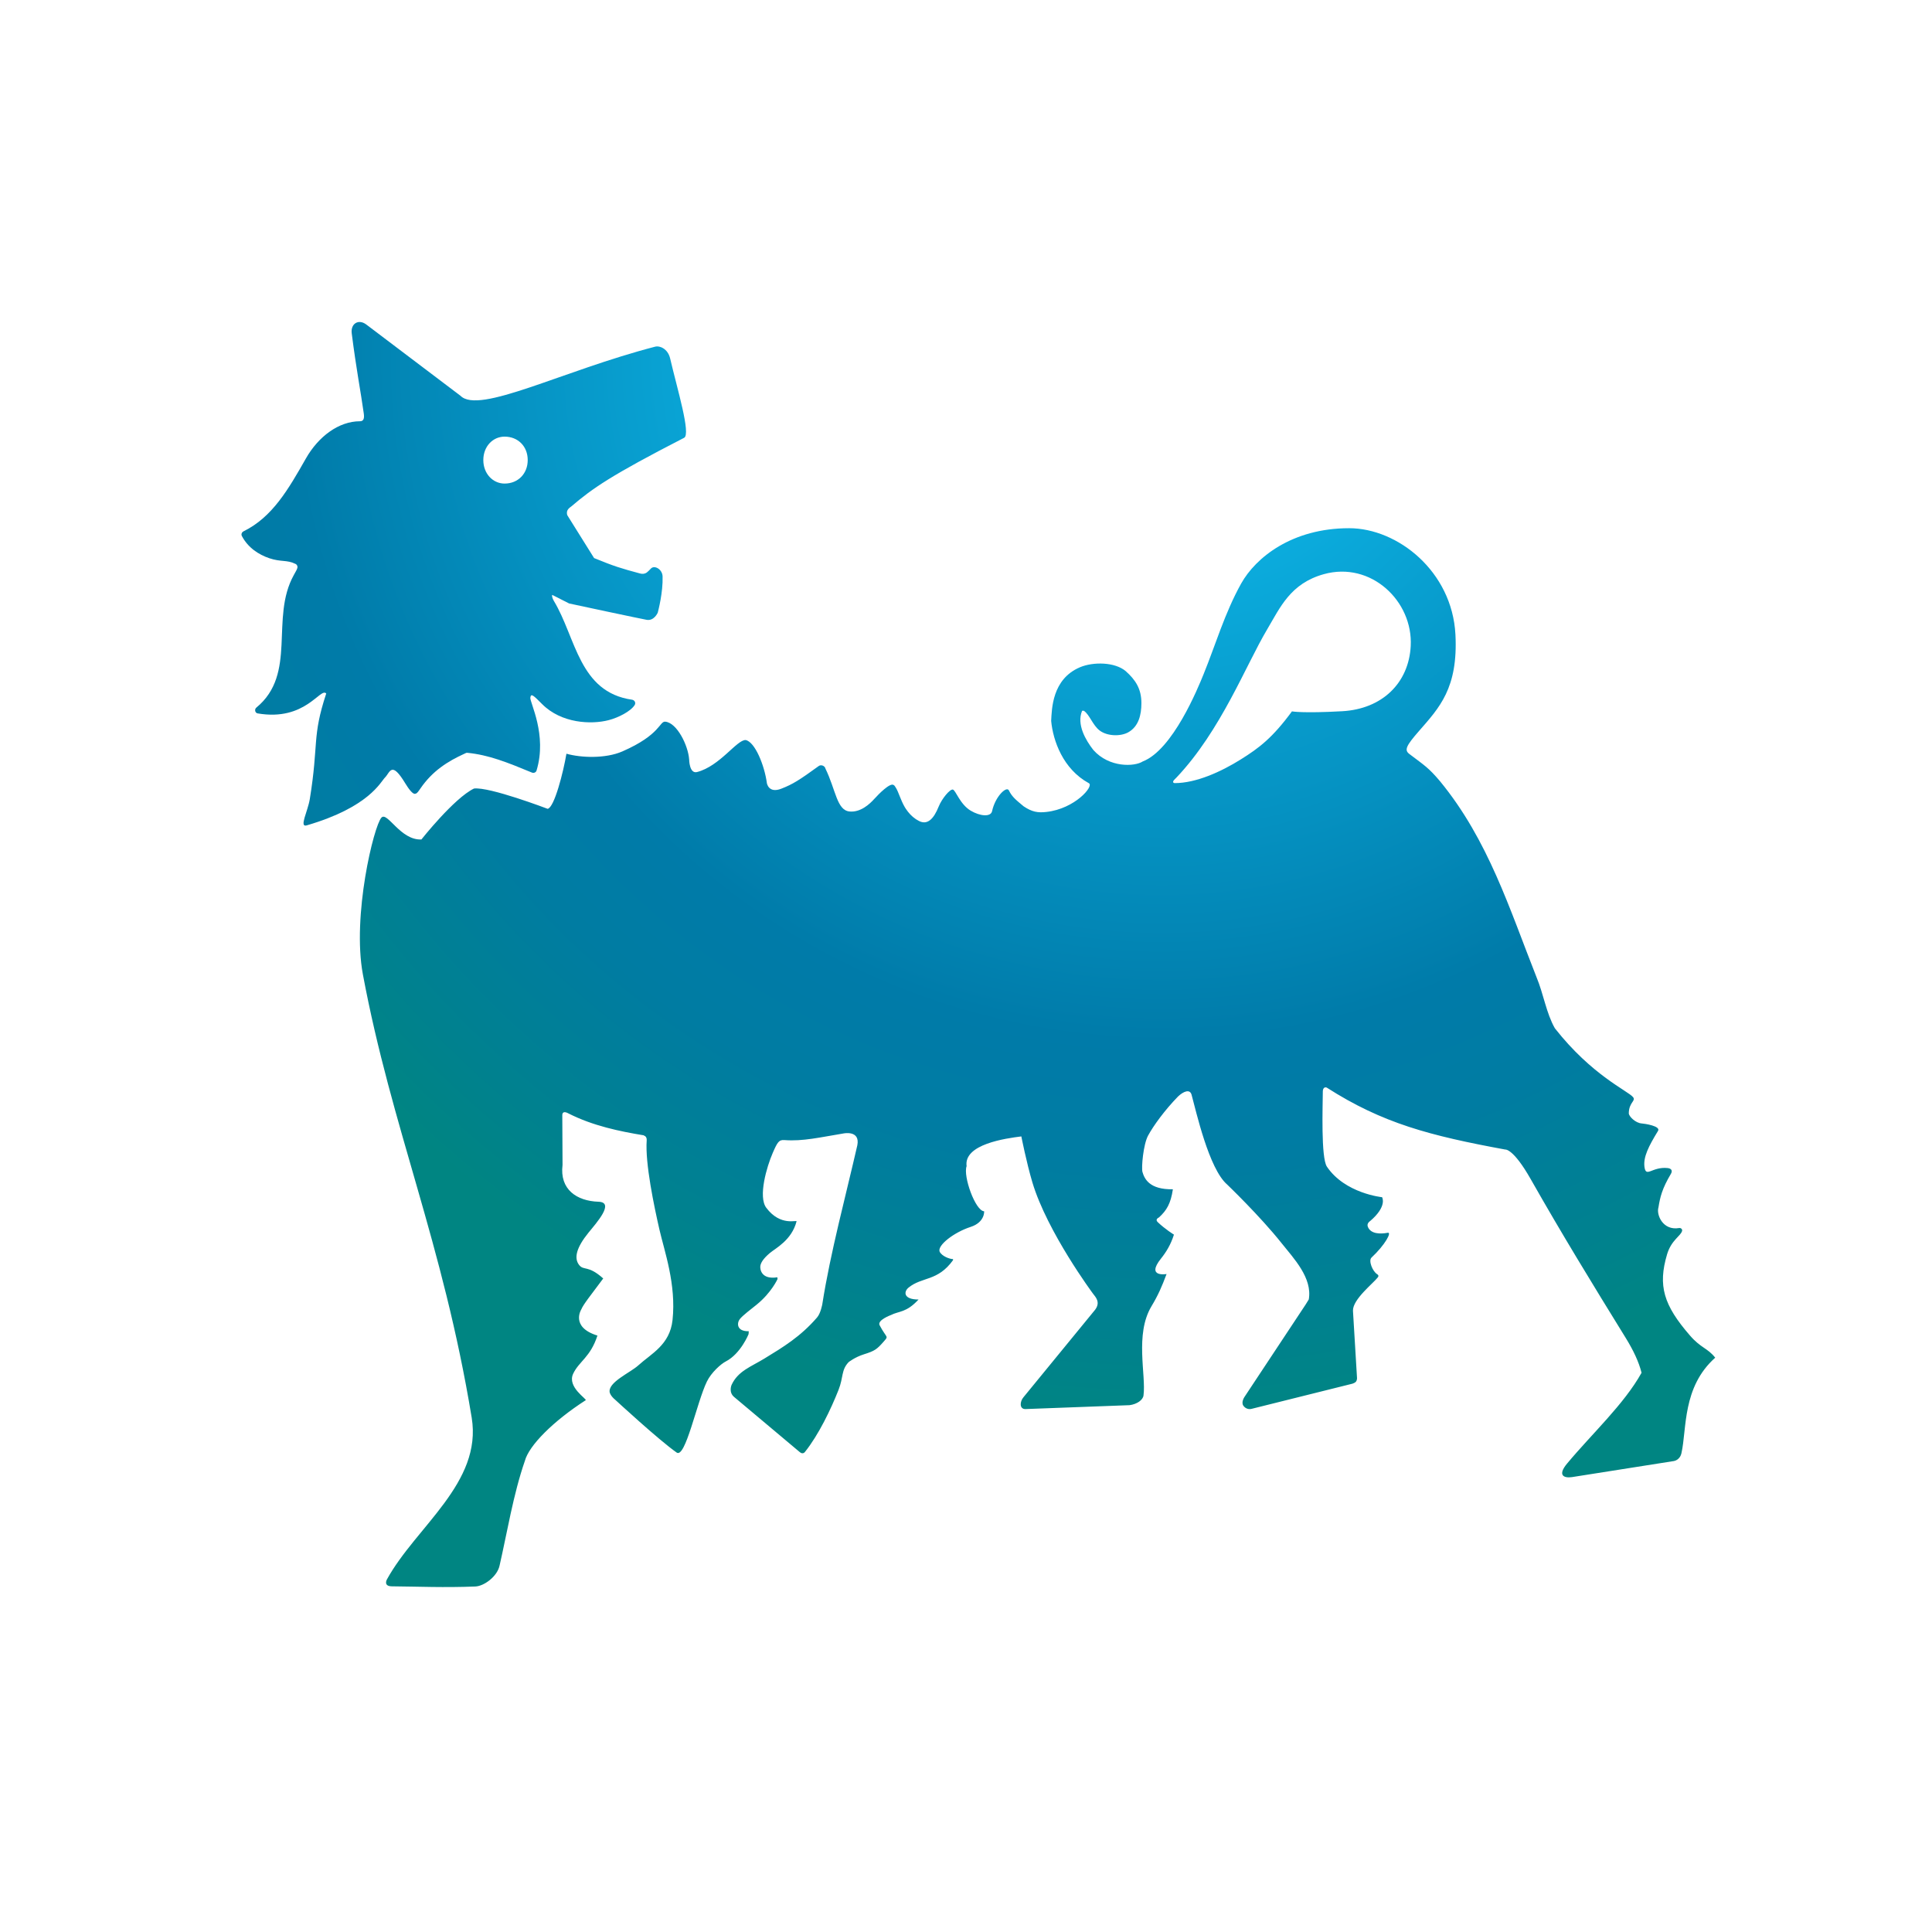
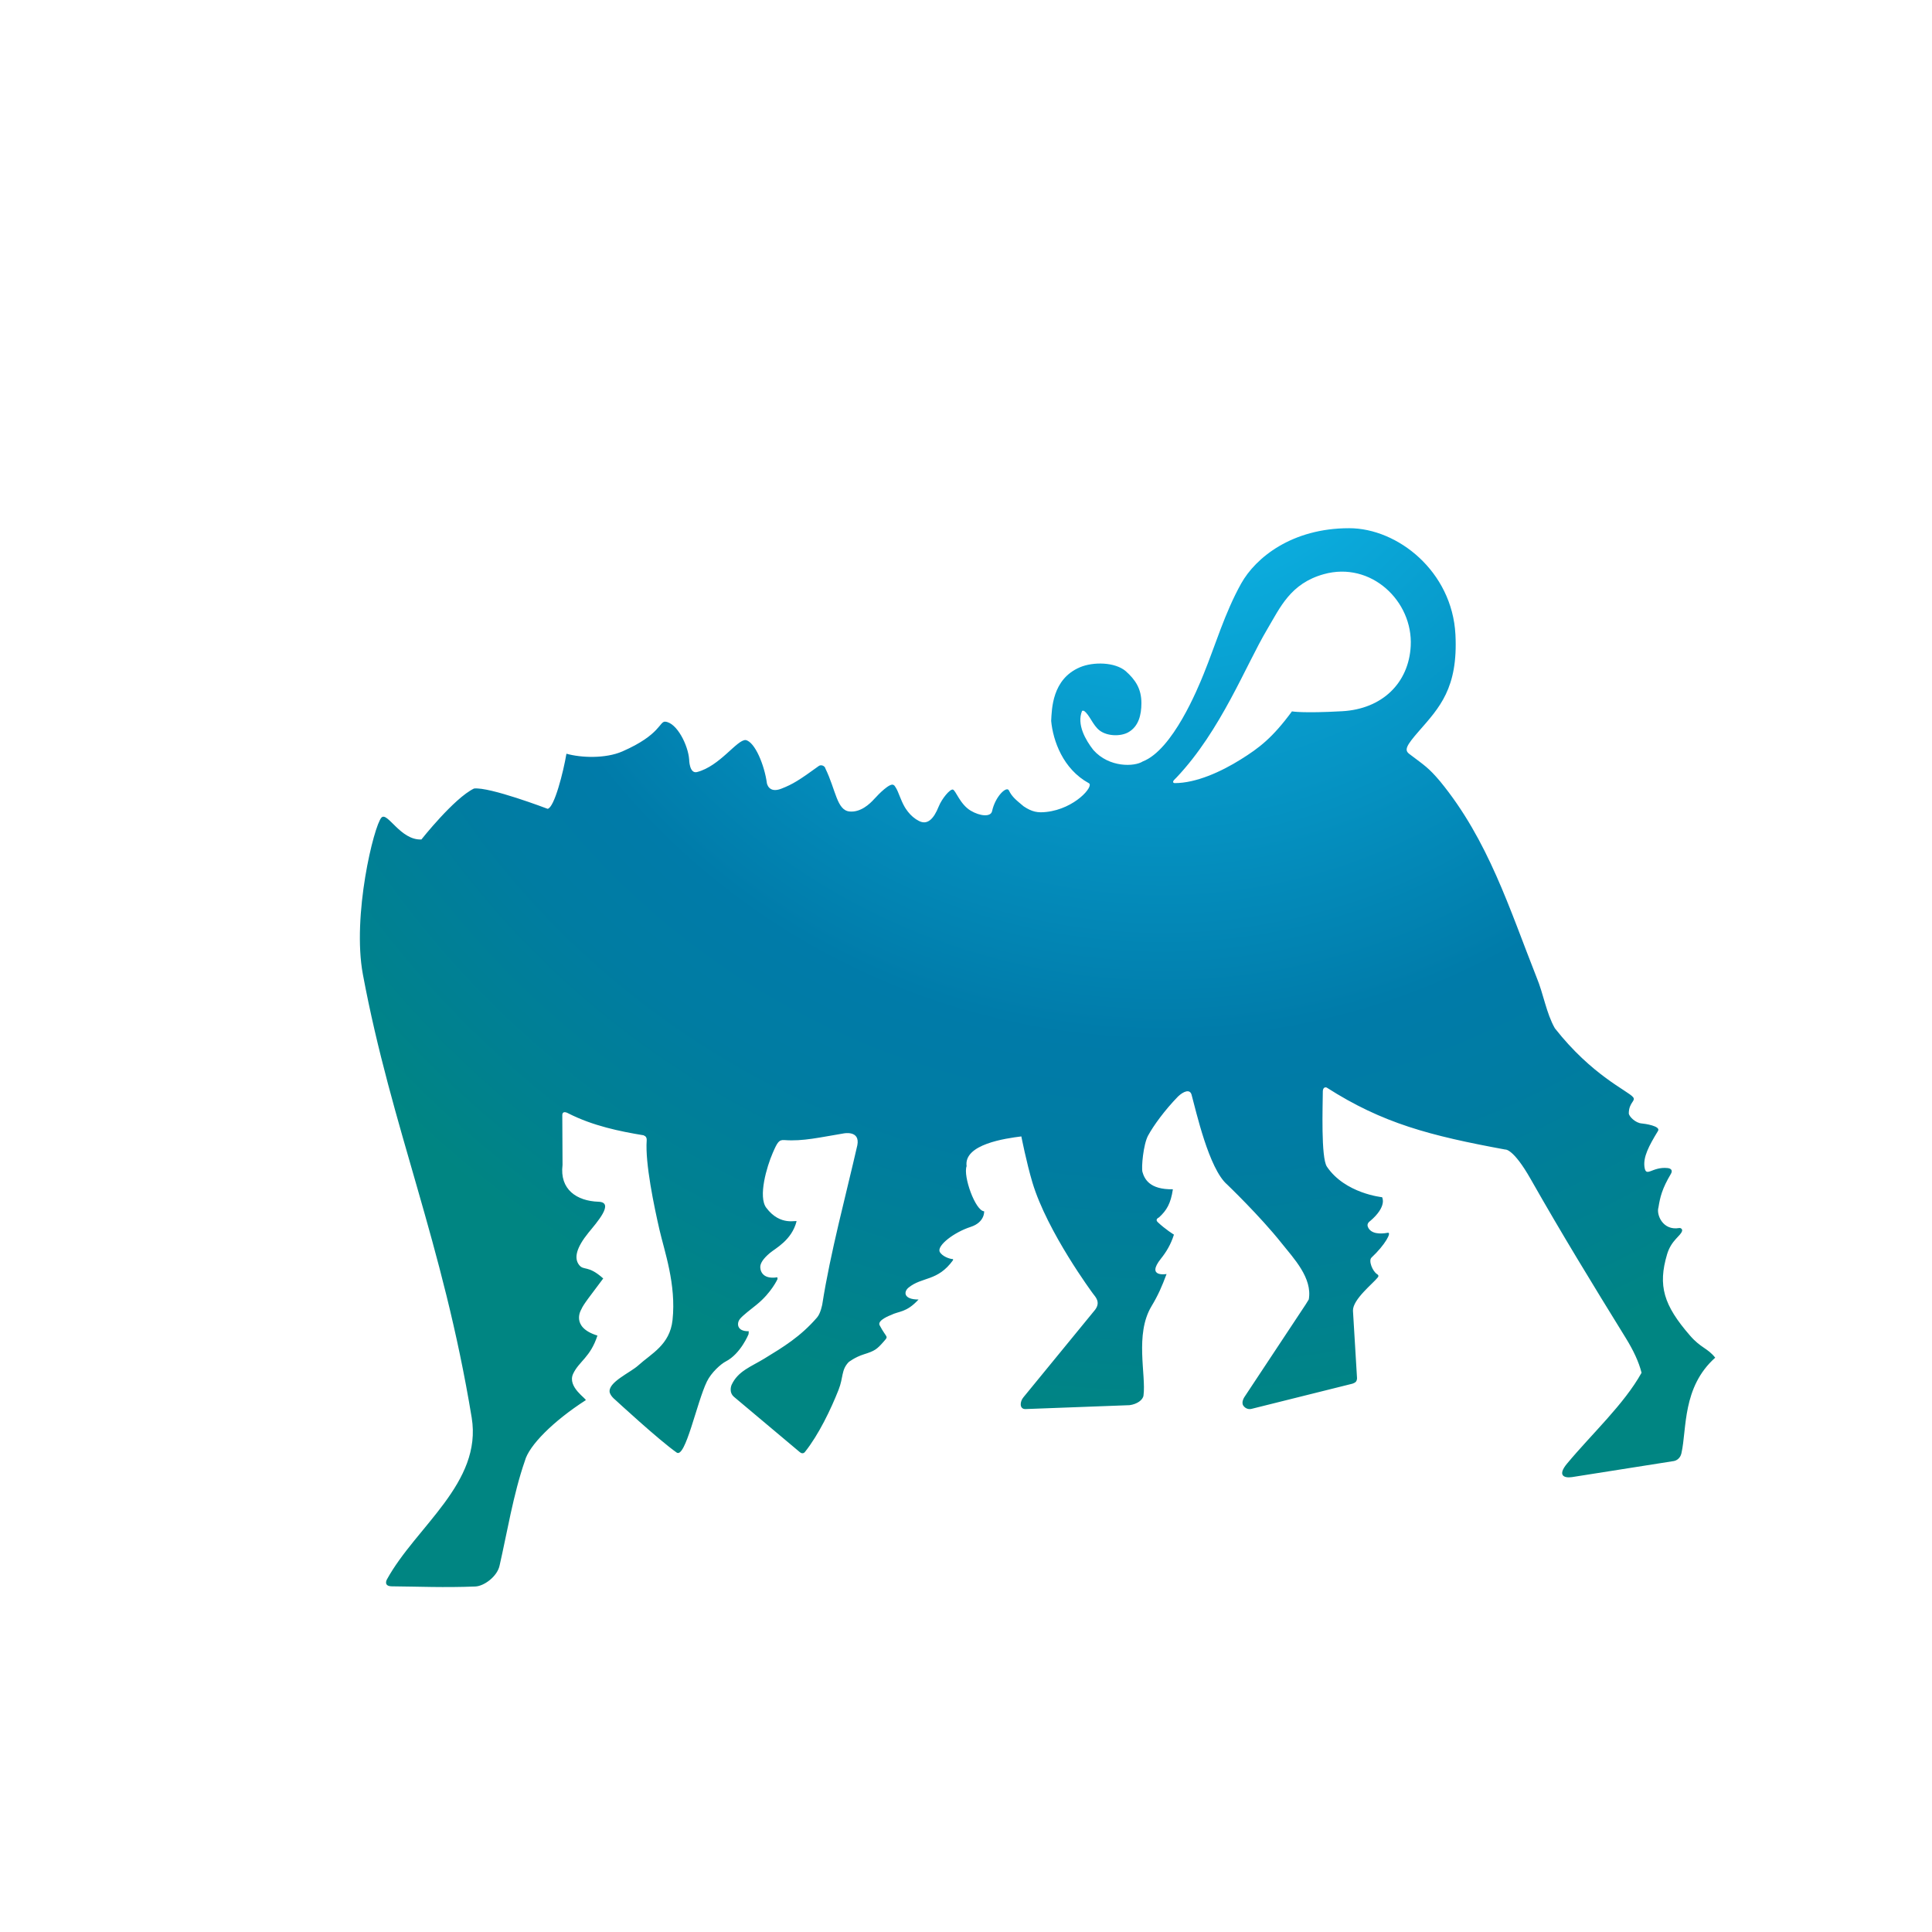
<svg xmlns="http://www.w3.org/2000/svg" width="48" height="48" viewBox="0 0 48 48" fill="none">
  <path d="M15.996 28.207C15.395 28.108 14.73 27.972 14.115 27.659C14.115 27.659 13.97 27.573 13.97 27.709L13.976 28.941C13.9 29.554 14.331 29.839 14.87 29.857C15.278 29.871 14.823 30.377 14.621 30.625C14.322 30.994 14.255 31.254 14.386 31.425C14.505 31.58 14.604 31.42 14.987 31.763C14.668 32.191 14.493 32.408 14.444 32.528C14.444 32.528 14.159 32.97 14.843 33.182C14.668 33.722 14.386 33.82 14.24 34.13C14.083 34.463 14.592 34.761 14.551 34.788C13.741 35.31 13.142 35.913 13.04 36.296C12.753 37.121 12.597 38.09 12.411 38.9C12.35 39.171 12.026 39.406 11.811 39.416C11.023 39.447 10.425 39.418 9.741 39.412C9.515 39.412 9.612 39.242 9.612 39.242C10.335 37.925 11.986 36.845 11.719 35.22C11 30.851 9.731 28.031 9.016 24.21C8.743 22.749 9.289 20.515 9.477 20.313C9.624 20.156 9.95 20.883 10.47 20.856C10.47 20.856 11.281 19.83 11.776 19.591C12.16 19.543 13.606 20.095 13.606 20.095C13.773 20.064 13.997 19.178 14.073 18.726C14.43 18.827 15.04 18.853 15.462 18.669C16.421 18.25 16.379 17.913 16.532 17.93C16.821 17.961 17.096 18.517 17.122 18.869C17.122 18.872 17.126 19.231 17.318 19.181C17.884 19.035 18.306 18.378 18.525 18.386C18.757 18.43 18.994 19.015 19.053 19.457C19.053 19.457 19.094 19.719 19.411 19.595C19.694 19.485 19.854 19.385 20.342 19.031C20.398 18.989 20.495 19.027 20.508 19.096C20.766 19.626 20.79 20.129 21.105 20.161C21.377 20.189 21.607 19.978 21.724 19.846C21.818 19.74 22.096 19.472 22.201 19.504C22.306 19.537 22.378 20.17 22.834 20.398C23.042 20.503 23.198 20.348 23.322 20.037C23.403 19.838 23.6 19.604 23.672 19.616C23.744 19.629 23.848 19.981 24.117 20.141C24.345 20.277 24.615 20.305 24.648 20.153C24.727 19.785 25.009 19.522 25.065 19.637C25.147 19.807 25.261 19.888 25.431 20.032C25.639 20.172 25.783 20.198 26.001 20.172C26.706 20.093 27.186 19.53 27.053 19.459C26.407 19.106 26.162 18.4 26.116 17.911C26.132 17.622 26.136 16.872 26.831 16.578C27.159 16.439 27.699 16.445 27.969 16.675C28.21 16.89 28.358 17.112 28.358 17.468C28.358 17.759 28.29 18.049 28.031 18.194C27.843 18.299 27.513 18.295 27.32 18.149C27.145 18.015 27.073 17.757 26.928 17.659H26.885C26.743 17.998 26.974 18.39 27.163 18.632C27.558 19.079 28.191 19.049 28.391 18.918C29.137 18.631 29.76 17.102 29.904 16.747C30.197 16.028 30.427 15.232 30.836 14.498C31.196 13.855 32.097 13.123 33.519 13.123C34.725 13.123 36.079 14.196 36.16 15.766C36.228 17.098 35.76 17.583 35.252 18.165C34.932 18.531 34.888 18.634 35.012 18.73C35.396 19.021 35.492 19.072 35.778 19.411C36.977 20.871 37.503 22.58 38.176 24.282C38.348 24.694 38.417 25.174 38.63 25.547C39.554 26.723 40.443 27.1 40.572 27.257C40.651 27.354 40.47 27.384 40.467 27.658C40.466 27.734 40.633 27.902 40.789 27.912C40.862 27.917 41.267 27.977 41.193 28.097C40.958 28.481 40.825 28.745 40.856 28.99C40.894 29.273 41.041 28.98 41.43 29.02C41.523 29.029 41.561 29.083 41.513 29.164C41.294 29.532 41.244 29.744 41.204 29.998C41.147 30.171 41.307 30.581 41.719 30.51C41.761 30.503 41.802 30.539 41.791 30.581C41.761 30.706 41.523 30.809 41.418 31.163C41.187 31.942 41.33 32.425 41.988 33.182C42.259 33.495 42.42 33.487 42.614 33.731C41.791 34.466 41.912 35.498 41.775 36.103C41.735 36.283 41.582 36.3 41.582 36.3L39.057 36.698C38.85 36.729 38.693 36.652 38.931 36.365C39.546 35.626 40.351 34.886 40.784 34.106C40.716 33.835 40.581 33.548 40.388 33.236C39.562 31.898 38.802 30.656 38.031 29.297C37.592 28.523 37.397 28.56 37.397 28.56C35.529 28.216 34.351 27.91 32.961 27.02C32.862 26.99 32.865 27.117 32.865 27.117C32.863 27.475 32.816 28.764 32.967 28.986C33.418 29.653 34.337 29.744 34.337 29.744C34.337 29.744 34.476 29.966 34.039 30.338C34.039 30.338 33.948 30.394 33.984 30.48C34.054 30.657 34.286 30.664 34.478 30.628C34.585 30.608 34.414 30.927 34.074 31.245C33.994 31.32 34.1 31.586 34.215 31.657C34.248 31.677 34.257 31.703 34.233 31.734C34.116 31.886 33.608 32.281 33.614 32.563L33.715 34.241C33.715 34.241 33.715 34.294 33.69 34.325C33.651 34.371 33.57 34.385 33.57 34.385L31.093 35.003C31.036 35.017 30.951 35.007 30.892 34.926C30.828 34.838 30.919 34.706 30.919 34.706L32.438 32.411L32.516 32.285C32.611 31.751 32.143 31.265 31.839 30.884C31.302 30.209 30.489 29.43 30.489 29.43C30.034 29.039 29.716 27.603 29.605 27.201C29.564 27.048 29.404 27.114 29.269 27.241C28.936 27.582 28.655 27.971 28.524 28.213C28.404 28.434 28.354 29.012 28.384 29.117C28.433 29.286 28.556 29.558 29.14 29.547C29.087 29.902 28.986 30.072 28.794 30.247C28.794 30.247 28.688 30.292 28.762 30.362C28.948 30.54 29.166 30.674 29.166 30.674C29.089 30.919 28.976 31.105 28.842 31.272C28.466 31.744 28.983 31.653 28.983 31.653C28.863 31.972 28.775 32.176 28.608 32.454C28.189 33.153 28.478 34.162 28.41 34.67C28.395 34.785 28.246 34.887 28.064 34.911L25.475 35.008C25.322 35.008 25.337 34.821 25.427 34.715L27.209 32.539C27.35 32.349 27.215 32.221 27.155 32.14C27.155 32.14 26.018 30.61 25.649 29.375C25.503 28.886 25.375 28.234 25.375 28.234C24.991 28.282 23.939 28.426 24.015 28.973C23.923 29.222 24.234 30.087 24.451 30.094C24.451 30.094 24.472 30.366 24.116 30.482C23.699 30.617 23.287 30.939 23.344 31.095C23.402 31.214 23.598 31.282 23.678 31.282V31.308C23.295 31.841 22.909 31.715 22.572 31.991C22.453 32.088 22.437 32.286 22.821 32.286C22.514 32.619 22.337 32.568 22.134 32.672C22.134 32.672 21.787 32.799 21.854 32.926C22.031 33.26 22.085 33.182 21.958 33.328C21.785 33.526 21.732 33.563 21.465 33.647C21.241 33.717 21.085 33.841 21.085 33.841C20.896 34.038 20.958 34.217 20.833 34.532C20.64 35.021 20.337 35.648 20.005 36.065C20.005 36.065 19.954 36.149 19.87 36.077L18.24 34.708C18.095 34.588 18.176 34.407 18.176 34.407C18.337 34.06 18.659 33.957 18.996 33.75C19.456 33.469 19.888 33.209 20.299 32.733C20.39 32.63 20.43 32.402 20.43 32.402C20.628 31.131 21.019 29.686 21.3 28.454C21.375 28.073 20.958 28.16 20.958 28.16C20.386 28.254 19.945 28.36 19.492 28.325C19.352 28.314 19.316 28.374 19.198 28.645C19.049 28.988 18.831 29.732 19.038 30.007C19.392 30.478 19.802 30.3 19.79 30.345C19.668 30.814 19.271 31.01 19.128 31.13C18.949 31.281 18.899 31.384 18.89 31.457C18.881 31.529 18.91 31.797 19.313 31.734L19.318 31.777C19.318 31.777 19.169 32.112 18.802 32.411C18.647 32.536 18.454 32.68 18.38 32.773C18.307 32.866 18.293 33.08 18.603 33.074L18.598 33.147C18.598 33.147 18.402 33.633 18.035 33.823C17.911 33.886 17.671 34.1 17.562 34.325C17.311 34.843 17.029 36.242 16.811 36.088C16.364 35.774 15.287 34.779 15.287 34.779C15.166 34.681 15.148 34.595 15.148 34.595C15.096 34.343 15.66 34.104 15.859 33.922C16.177 33.632 16.643 33.415 16.709 32.795C16.804 31.907 16.505 31.081 16.384 30.551C16.251 29.971 16.026 28.902 16.067 28.333C16.075 28.226 15.995 28.212 15.995 28.212L15.996 28.207ZM29.174 19.373C29.14 19.406 29.128 19.454 29.188 19.456C29.712 19.456 30.335 19.177 30.834 18.863C31.279 18.584 31.611 18.337 32.098 17.674C32.098 17.674 32.367 17.725 33.349 17.67C34.34 17.614 35.001 16.97 35.049 16.049C35.107 14.934 34.062 13.939 32.89 14.265C32.059 14.496 31.806 15.092 31.481 15.639C30.949 16.534 30.336 18.145 29.235 19.312C29.235 19.312 29.211 19.335 29.174 19.373M21.725 19.846C21.819 19.74 22.116 19.435 22.202 19.504C22.369 19.64 22.378 20.17 22.834 20.398" fill="url(#paint0_radial_2982_1552)" />
-   <path d="M14.203 12.575C14.724 12.13 15.184 11.809 16.997 10.877C17.17 10.788 16.825 9.66 16.652 8.915C16.594 8.655 16.382 8.586 16.284 8.611C13.965 9.212 11.904 10.302 11.441 9.833C11.434 9.825 11.441 9.833 11.433 9.827L9.101 8.063C8.907 7.916 8.707 8.041 8.739 8.284C8.854 9.192 8.961 9.72 9.038 10.273C9.056 10.399 9.032 10.466 8.943 10.466C8.416 10.466 7.911 10.845 7.601 11.389C7.166 12.154 6.768 12.849 6.05 13.201C6.008 13.222 5.987 13.273 6.008 13.315C6.161 13.608 6.426 13.779 6.691 13.869C6.985 13.968 7.122 13.902 7.346 14.012C7.381 14.029 7.399 14.073 7.388 14.111C7.372 14.168 7.336 14.214 7.301 14.284C6.701 15.363 7.394 16.737 6.368 17.581C6.318 17.622 6.335 17.713 6.4 17.724C7.593 17.929 7.96 17.067 8.105 17.23C7.747 18.317 7.922 18.467 7.697 19.853C7.646 20.162 7.425 20.564 7.621 20.506C9.172 20.053 9.454 19.427 9.566 19.316C9.694 19.187 9.724 18.891 10.072 19.467C10.148 19.593 10.261 19.747 10.317 19.719C10.359 19.726 10.422 19.622 10.447 19.587C10.747 19.151 11.123 18.915 11.547 18.722C11.568 18.712 11.588 18.7 11.609 18.703C12.145 18.756 12.598 18.939 13.217 19.195C13.262 19.213 13.316 19.191 13.33 19.145C13.601 18.254 13.16 17.45 13.176 17.333C13.192 17.216 13.25 17.274 13.471 17.495C13.947 17.972 14.689 18.006 15.125 17.891C15.36 17.83 15.668 17.675 15.768 17.517C15.803 17.462 15.768 17.394 15.703 17.384C14.381 17.195 14.311 15.839 13.76 14.929C13.73 14.878 13.702 14.797 13.722 14.781L14.14 14.993C14.148 14.997 15.989 15.388 16.069 15.4C16.254 15.43 16.342 15.221 16.342 15.221C16.356 15.165 16.474 14.718 16.462 14.322C16.457 14.144 16.262 14.033 16.173 14.124C16.138 14.16 16.105 14.197 16.069 14.224C16.023 14.258 15.961 14.264 15.906 14.249C15.432 14.121 15.272 14.075 14.76 13.865L14.095 12.801C14.05 12.666 14.16 12.611 14.203 12.575ZM12.536 12.014C12.247 12.014 12.008 11.77 12.008 11.43C12.008 11.089 12.247 10.848 12.536 10.848C12.871 10.848 13.111 11.091 13.111 11.43C13.111 11.768 12.871 12.014 12.536 12.014Z" fill="url(#paint1_radial_2982_1552)" />
  <defs>
    <radialGradient id="paint0_radial_2982_1552" cx="0" cy="0" r="1" gradientUnits="userSpaceOnUse" gradientTransform="translate(28.879 8.057) scale(27.437 27.437)">
      <stop offset="0.15" stop-color="#0DB4E6" />
      <stop offset="0.46" stop-color="#0591C1" />
      <stop offset="0.65" stop-color="#007BA9" />
      <stop offset="0.76" stop-color="#007CA2" />
      <stop offset="0.91" stop-color="#00818F" />
      <stop offset="1" stop-color="#008582" />
    </radialGradient>
    <radialGradient id="paint1_radial_2982_1552" cx="0" cy="0" r="1" gradientUnits="userSpaceOnUse" gradientTransform="translate(25.048 8.932) scale(27.437)">
      <stop offset="0.15" stop-color="#0DB4E6" />
      <stop offset="0.46" stop-color="#0591C1" />
      <stop offset="0.65" stop-color="#007BA9" />
      <stop offset="0.76" stop-color="#007CA2" />
      <stop offset="0.91" stop-color="#00818F" />
      <stop offset="1" stop-color="#008582" />
    </radialGradient>
  </defs>
</svg>